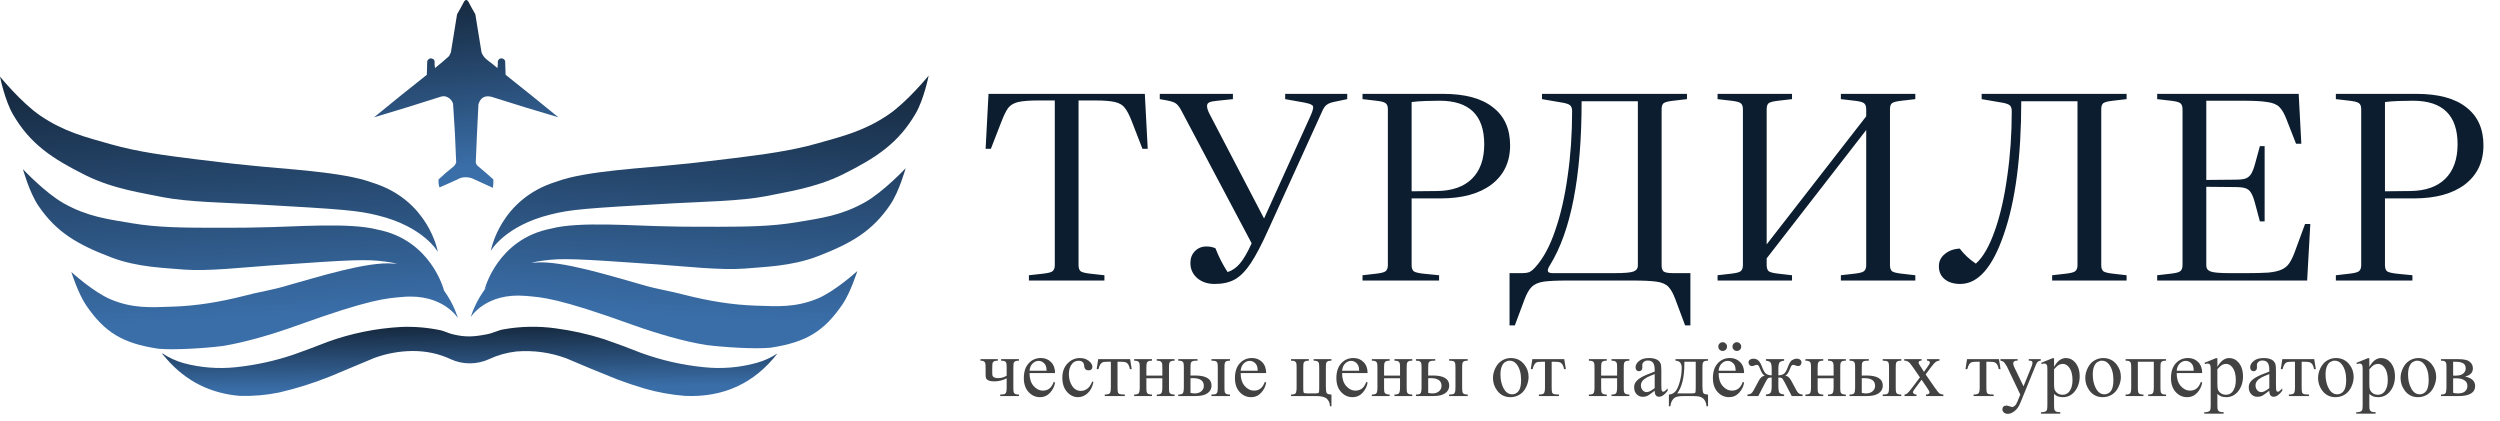
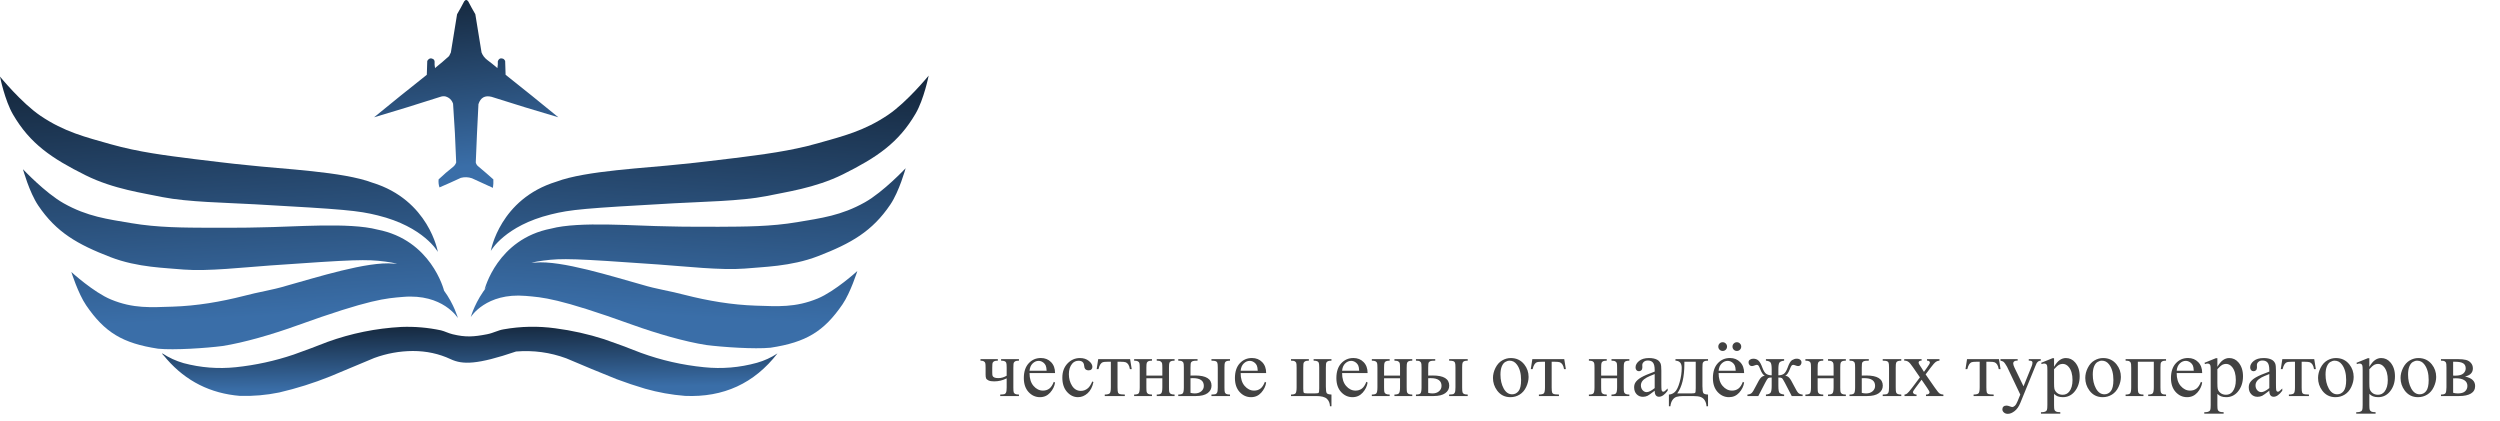
<svg xmlns="http://www.w3.org/2000/svg" width="303" height="51" viewBox="0 0 303 51" fill="none">
  <path fill-rule="evenodd" clip-rule="evenodd" d="M60.227 8.201C60.23 8.23 60.248 8.248 60.281 8.255C60.334 7.987 60.352 7.717 60.334 7.445C60.452 7.087 60.686 6.988 61.036 7.149C61.12 7.214 61.183 7.295 61.225 7.391C61.242 7.949 61.261 8.507 61.279 9.064C63.424 10.762 65.555 12.48 67.672 14.216C64.97 13.424 62.273 12.596 59.579 11.735C58.772 11.532 58.241 11.828 57.988 12.625C57.862 14.981 57.754 17.337 57.664 19.692C57.716 19.907 57.833 20.078 58.015 20.205C58.617 20.709 59.211 21.221 59.795 21.743C59.812 22.094 59.794 22.436 59.741 22.768C58.896 22.381 58.05 21.994 57.205 21.608C56.76 21.456 56.311 21.438 55.856 21.554C54.999 21.956 54.136 22.343 53.267 22.714C53.162 22.413 53.126 22.09 53.159 21.743C53.729 21.2 54.322 20.687 54.939 20.205C55.103 20.065 55.22 19.894 55.29 19.692C55.209 17.317 55.083 14.944 54.912 12.571C54.756 12.108 54.441 11.812 53.968 11.681C53.766 11.648 53.569 11.665 53.375 11.735C50.7 12.596 48.021 13.423 45.336 14.216C47.453 12.48 49.584 10.762 51.729 9.064C51.747 8.507 51.765 7.949 51.783 7.391C51.994 7.035 52.264 6.981 52.593 7.23C52.635 7.296 52.662 7.369 52.673 7.445C52.656 7.717 52.674 7.987 52.727 8.255C52.76 8.248 52.778 8.23 52.781 8.201C53.343 7.753 53.892 7.285 54.427 6.798C54.499 6.654 54.571 6.51 54.643 6.366C54.904 4.823 55.156 3.276 55.398 1.726C55.7 1.213 55.987 0.692 56.261 0.162C56.423 -0.054 56.585 -0.054 56.747 0.162C57.021 0.692 57.308 1.213 57.61 1.726C57.852 3.276 58.104 4.823 58.365 6.366C58.507 6.724 58.732 7.021 59.04 7.257C59.447 7.559 59.843 7.873 60.227 8.201Z" fill="url(#paint0_linear_513_405)" />
-   <path fill-rule="evenodd" clip-rule="evenodd" d="M59.02 40.514C59.829 40.357 60.341 40.027 61.043 39.914C63.122 39.546 65.208 39.504 67.301 39.789C69.317 40.051 71.292 40.493 73.226 41.114C74.728 41.631 76.215 42.182 77.69 42.769C80.162 43.667 82.707 44.247 85.325 44.506C87.503 44.733 89.644 44.553 91.75 43.968C92.639 43.717 93.466 43.338 94.232 42.831C91.423 46.467 87.689 48.184 83.03 47.982C81.386 47.853 79.773 47.563 78.191 47.113C77.022 46.768 75.868 46.382 74.728 45.954C72.689 45.137 70.659 44.295 68.636 43.431C66.668 42.706 64.638 42.43 62.545 42.603C61.383 42.744 60.297 43.051 59.287 43.523C57.829 44.206 56.075 44.214 54.617 43.531C53.211 42.872 51.682 42.542 50.029 42.541C48.421 42.553 46.863 42.836 45.356 43.389C43.576 44.134 41.796 44.879 40.016 45.623C38.008 46.43 35.95 47.078 33.841 47.568C32.272 47.89 30.686 48.028 29.085 47.982C25.513 47.689 22.557 46.207 20.22 43.534C20.049 43.319 19.868 43.112 19.677 42.913C19.649 42.886 19.649 42.858 19.677 42.831C20.468 43.35 21.323 43.743 22.243 44.01C24.324 44.564 26.438 44.729 28.585 44.506C30.979 44.255 33.315 43.745 35.594 42.975C36.966 42.488 38.328 41.978 39.682 41.444C42.58 40.398 45.57 39.791 48.652 39.624C50.269 39.564 51.868 39.701 53.45 40.038C53.936 40.159 54.301 40.376 54.869 40.514C56.444 40.896 57.428 40.822 59.02 40.514Z" fill="url(#paint1_linear_513_405)" />
+   <path fill-rule="evenodd" clip-rule="evenodd" d="M59.02 40.514C59.829 40.357 60.341 40.027 61.043 39.914C63.122 39.546 65.208 39.504 67.301 39.789C69.317 40.051 71.292 40.493 73.226 41.114C74.728 41.631 76.215 42.182 77.69 42.769C80.162 43.667 82.707 44.247 85.325 44.506C87.503 44.733 89.644 44.553 91.75 43.968C92.639 43.717 93.466 43.338 94.232 42.831C91.423 46.467 87.689 48.184 83.03 47.982C81.386 47.853 79.773 47.563 78.191 47.113C77.022 46.768 75.868 46.382 74.728 45.954C72.689 45.137 70.659 44.295 68.636 43.431C66.668 42.706 64.638 42.43 62.545 42.603C57.829 44.206 56.075 44.214 54.617 43.531C53.211 42.872 51.682 42.542 50.029 42.541C48.421 42.553 46.863 42.836 45.356 43.389C43.576 44.134 41.796 44.879 40.016 45.623C38.008 46.43 35.95 47.078 33.841 47.568C32.272 47.89 30.686 48.028 29.085 47.982C25.513 47.689 22.557 46.207 20.22 43.534C20.049 43.319 19.868 43.112 19.677 42.913C19.649 42.886 19.649 42.858 19.677 42.831C20.468 43.35 21.323 43.743 22.243 44.01C24.324 44.564 26.438 44.729 28.585 44.506C30.979 44.255 33.315 43.745 35.594 42.975C36.966 42.488 38.328 41.978 39.682 41.444C42.58 40.398 45.57 39.791 48.652 39.624C50.269 39.564 51.868 39.701 53.45 40.038C53.936 40.159 54.301 40.376 54.869 40.514C56.444 40.896 57.428 40.822 59.02 40.514Z" fill="url(#paint1_linear_513_405)" />
  <path d="M2.783 20.509C2.783 20.509 5.465 23.369 7.712 24.635C10.589 26.256 13.024 26.555 15.918 27.046C19.146 27.592 22.257 27.588 25.435 27.605C27.353 27.592 29.591 27.619 31.494 27.557C35.549 27.515 42.318 26.918 45.754 27.828C52.24 29.079 53.787 35.096 53.82 35.229C55.033 36.882 55.497 38.541 55.5 38.553C55.487 38.532 53.67 35.573 48.853 35.984C46.774 36.161 44.939 36.228 35.887 39.49C33.025 40.522 29.564 41.533 26.956 41.938C25.018 42.188 21.11 42.457 19.167 42.264C14.848 41.608 12.686 40.287 10.441 37.003C9.468 35.579 8.646 32.966 8.646 32.966C8.646 32.966 11.341 35.428 13.455 36.301C16.165 37.42 18.289 37.248 20.92 37.166C23.855 37.072 26.725 36.585 29.564 35.862C31.277 35.397 33.008 35.159 34.702 34.638C38.32 33.638 44.533 31.649 47.688 31.948C47.843 31.948 47.994 31.952 48.143 31.96C47.689 31.857 47.204 31.77 46.685 31.703C44.389 31.405 42.968 31.455 32.757 32.175C29.529 32.403 25.185 32.899 22.289 32.673C20.142 32.464 16.702 32.441 13.407 31.169C9.385 29.616 6.83 28.162 4.637 24.913C3.548 23.301 2.783 20.509 2.783 20.509ZM53.81 35.216C53.788 35.182 53.726 35.092 53.619 34.963C53.685 35.047 53.748 35.132 53.81 35.216ZM0 9.284C0.011 9.298 2.611 12.475 4.888 14.02C7.809 16.002 10.378 16.615 13.417 17.48C16.807 18.441 20.12 18.843 23.503 19.274C25.547 19.511 27.929 19.828 29.962 20.014C34.284 20.5 41.546 20.788 45.126 22.139C52 24.247 53.069 30.535 53.069 30.535C53.069 30.535 51.403 27.486 45.778 26.105C43.358 25.511 41.84 25.376 30.901 24.761C27.444 24.567 22.774 24.494 19.709 23.893C17.44 23.406 13.778 22.937 10.38 21.245C6.232 19.181 3.639 17.404 1.588 13.895C0.576 12.163 0.007 9.317 0 9.284Z" fill="url(#paint2_linear_513_405)" />
  <path d="M109.763 20.389C109.744 20.408 107.073 23.253 104.834 24.514C101.957 26.134 99.522 26.433 96.628 26.925C93.4 27.47 90.289 27.467 87.112 27.485C85.194 27.472 82.955 27.498 81.052 27.436C76.997 27.393 70.228 26.796 66.792 27.707C60.259 28.967 58.736 35.062 58.725 35.109C58.729 35.103 58.841 34.927 59.089 34.655C57.621 36.433 57.065 38.397 57.056 38.432C57.081 38.391 58.902 35.454 63.702 35.863C65.782 36.041 67.617 36.108 76.669 39.37C79.531 40.401 82.991 41.412 85.6 41.816C87.537 42.066 91.445 42.336 93.389 42.143C97.708 41.486 99.869 40.166 102.114 36.883C103.084 35.465 103.903 32.867 103.91 32.846C103.91 32.846 101.214 35.307 99.101 36.18C96.391 37.299 94.267 37.128 91.636 37.046C88.701 36.951 85.831 36.463 82.991 35.74C81.279 35.276 79.548 35.038 77.853 34.518C74.236 33.517 68.022 31.527 64.867 31.826C64.708 31.826 64.552 31.831 64.399 31.84C64.854 31.736 65.34 31.649 65.86 31.581C68.157 31.284 69.578 31.334 79.789 32.054C83.017 32.281 87.361 32.778 90.257 32.552C92.404 32.343 95.845 32.32 99.14 31.048C103.162 29.495 105.716 28.041 107.909 24.792C108.991 23.189 109.753 20.423 109.763 20.389ZM112.555 9.164C112.546 9.175 109.946 12.354 107.668 13.899C104.746 15.882 102.178 16.496 99.139 17.36C95.749 18.322 92.434 18.723 89.052 19.154C87.007 19.391 84.625 19.708 82.593 19.894C78.27 20.379 71.009 20.669 67.43 22.02C60.577 24.122 59.493 30.375 59.486 30.415C59.505 30.381 61.183 27.358 66.776 25.985C69.196 25.39 70.715 25.255 81.653 24.641C85.111 24.447 89.782 24.375 92.847 23.774C95.115 23.287 98.778 22.816 102.176 21.125C106.323 19.061 108.917 17.285 110.968 13.775C111.986 12.034 112.555 9.164 112.555 9.164Z" fill="url(#paint3_linear_513_405)" />
-   <path d="M127.84 32.144V12.176H125.856C124.768 12.176 123.946 12.24 123.391 12.368C122.858 12.496 122.453 12.741 122.176 13.104C121.92 13.467 121.653 14.011 121.376 14.736L120.096 18.032H119.456L119.808 11.376H138.752L139.104 18.032H138.464L137.184 14.736C136.906 14.011 136.629 13.467 136.352 13.104C136.096 12.741 135.69 12.496 135.135 12.368C134.602 12.24 133.792 12.176 132.704 12.176H130.72V32.144C130.72 32.485 130.805 32.731 130.976 32.88C131.168 33.008 131.552 33.104 132.128 33.168L133.856 33.36V34H124.704V33.36L126.432 33.168C127.008 33.104 127.381 33.008 127.552 32.88C127.744 32.731 127.84 32.485 127.84 32.144ZM147.22 34.416C146.367 34.416 145.663 34.181 145.108 33.712C144.553 33.221 144.276 32.613 144.276 31.888C144.276 31.291 144.457 30.811 144.82 30.448C145.183 30.064 145.652 29.872 146.228 29.872C146.633 29.872 146.996 29.947 147.316 30.096C147.721 31.141 148.212 32.101 148.788 32.976C149.364 32.784 149.865 32.432 150.292 31.92C150.74 31.387 151.209 30.576 151.7 29.488L143.124 13.296C142.911 12.912 142.687 12.645 142.452 12.496C142.217 12.347 141.769 12.219 141.108 12.112L140.564 12.016V11.376H149.428V12.016L147.572 12.208C147.103 12.251 146.772 12.315 146.58 12.4C146.388 12.485 146.292 12.635 146.292 12.848C146.292 13.104 146.399 13.435 146.612 13.84L153.204 26.48L158.868 13.968C158.996 13.669 159.071 13.467 159.092 13.36C159.135 13.232 159.156 13.115 159.156 13.008C159.156 12.859 159.081 12.752 158.932 12.688C158.804 12.603 158.527 12.517 158.1 12.432L155.764 12.016V11.376H163.284V12.016L161.748 12.336C161.321 12.421 161.012 12.539 160.82 12.688C160.628 12.816 160.457 13.04 160.308 13.36L153.684 27.92C152.916 29.627 152.223 30.949 151.604 31.888C150.985 32.827 150.335 33.488 149.652 33.872C148.991 34.235 148.18 34.416 147.22 34.416ZM174.417 33.36V34H165.137V33.36L166.801 33.168C167.377 33.104 167.751 33.008 167.921 32.88C168.113 32.731 168.209 32.485 168.209 32.144V13.232C168.209 12.869 168.113 12.624 167.921 12.496C167.751 12.368 167.377 12.272 166.801 12.208L165.137 12.016V11.376H174.897C177.564 11.376 179.58 11.92 180.945 13.008C182.332 14.075 183.025 15.611 183.025 17.616C183.025 19.621 182.279 21.2 180.785 22.352C179.292 23.483 177.223 24.048 174.577 24.048H171.089V32.144C171.089 32.485 171.175 32.731 171.345 32.88C171.537 33.008 171.921 33.104 172.497 33.168L174.417 33.36ZM174.161 23.152C175.996 23.131 177.404 22.64 178.385 21.68C179.388 20.699 179.889 19.301 179.889 17.488C179.889 13.968 178.087 12.208 174.481 12.208C173.948 12.208 173.372 12.219 172.753 12.24C172.135 12.261 171.58 12.304 171.089 12.368V23.184L174.161 23.152ZM190.54 13.488C190.54 13.125 190.454 12.88 190.284 12.752C190.113 12.603 189.729 12.485 189.132 12.4L186.891 12.016V11.376H204.46V12.016L202.796 12.208C202.22 12.272 201.836 12.368 201.644 12.496C201.473 12.624 201.388 12.869 201.388 13.232V32.176C201.388 32.517 201.473 32.763 201.644 32.912C201.836 33.04 202.22 33.104 202.796 33.104H204.876V39.44H204.236L203.052 36.272C202.796 35.568 202.508 35.056 202.188 34.736C201.868 34.416 201.377 34.213 200.716 34.128C200.076 34.043 199.105 34 197.804 34H190.028C188.748 34 187.777 34.043 187.116 34.128C186.454 34.235 185.964 34.448 185.644 34.768C185.324 35.088 185.036 35.589 184.78 36.272L183.596 39.44H182.956V33.104H184.428C184.833 33.104 185.142 33.061 185.356 32.976C185.59 32.869 185.846 32.656 186.124 32.336C187.062 31.291 187.852 29.819 188.492 27.92C189.153 26.021 189.654 23.835 189.996 21.36C190.358 18.885 190.54 16.261 190.54 13.488ZM187.852 32.144C187.681 32.4 187.596 32.613 187.596 32.784C187.596 32.997 187.788 33.104 188.172 33.104H195.66C196.854 33.104 197.622 33.04 197.964 32.912C198.326 32.784 198.508 32.539 198.508 32.176V12.272H191.692C191.692 21.381 190.412 28.005 187.852 32.144ZM226.185 32.144V15.76L214.121 31.312V32.144C214.121 32.485 214.206 32.731 214.377 32.88C214.569 33.008 214.953 33.104 215.529 33.168L217.193 33.36V34H208.169V33.36L209.833 33.168C210.409 33.104 210.782 33.008 210.953 32.88C211.145 32.731 211.241 32.485 211.241 32.144V13.232C211.241 12.869 211.145 12.624 210.953 12.496C210.782 12.368 210.409 12.272 209.833 12.208L208.169 12.016V11.376H217.193V12.016L215.529 12.208C214.953 12.272 214.569 12.368 214.377 12.496C214.206 12.624 214.121 12.869 214.121 13.232V29.616L226.185 14.096V13.232C226.185 12.869 226.089 12.624 225.897 12.496C225.726 12.368 225.353 12.272 224.777 12.208L223.113 12.016V11.376H232.137V12.016L230.473 12.208C229.897 12.272 229.513 12.368 229.321 12.496C229.15 12.624 229.065 12.869 229.065 13.232V32.144C229.065 32.485 229.15 32.731 229.321 32.88C229.513 33.008 229.897 33.104 230.473 33.168L232.137 33.36V34H223.113V33.36L224.777 33.168C225.353 33.104 225.726 33.008 225.897 32.88C226.089 32.731 226.185 32.485 226.185 32.144ZM241.808 27.856C242.448 26.021 242.939 23.856 243.28 21.36C243.643 18.864 243.824 16.24 243.824 13.488C243.824 13.125 243.739 12.88 243.568 12.752C243.397 12.603 243.013 12.485 242.416 12.4L240.176 12.016V11.376H257.744V12.016L256.08 12.208C255.504 12.272 255.12 12.368 254.928 12.496C254.757 12.624 254.672 12.869 254.672 13.232V32.144C254.672 32.485 254.757 32.731 254.928 32.88C255.12 33.008 255.504 33.104 256.08 33.168L257.744 33.36V34H248.72V33.36L250.384 33.168C250.96 33.104 251.333 33.008 251.504 32.88C251.696 32.731 251.792 32.485 251.792 32.144V12.272H244.976C244.976 18.992 244.272 24.368 242.864 28.4C241.499 32.411 239.739 34.416 237.584 34.416C236.795 34.416 236.165 34.224 235.696 33.84C235.227 33.456 234.992 32.933 234.992 32.272C234.992 31.675 235.227 31.184 235.696 30.8C236.165 30.395 236.773 30.171 237.52 30.128C238.053 30.832 238.704 31.44 239.472 31.952C240.347 31.184 241.125 29.819 241.808 27.856ZM272.266 33.104C273.354 33.104 274.228 33.083 274.89 33.04C275.572 32.976 276.106 32.859 276.49 32.688C276.895 32.517 277.215 32.261 277.45 31.92C277.684 31.579 277.908 31.12 278.122 30.544L279.37 27.152H280.01L279.626 34H261.45V33.36L263.114 33.168C263.69 33.104 264.063 33.008 264.234 32.88C264.426 32.731 264.522 32.485 264.522 32.144V13.232C264.522 12.869 264.426 12.624 264.234 12.496C264.063 12.368 263.69 12.272 263.114 12.208L261.45 12.016V11.376H278.602L278.922 17.424H278.282L277.13 14.48C276.874 13.797 276.586 13.296 276.266 12.976C275.946 12.656 275.455 12.453 274.794 12.368C274.154 12.261 273.183 12.208 271.882 12.208H267.402V21.808L270.89 21.776C271.444 21.776 271.86 21.733 272.138 21.648C272.436 21.541 272.671 21.349 272.842 21.072C273.012 20.795 273.172 20.379 273.322 19.824L273.898 17.712H274.474V26.832H273.898L273.29 24.56C273.14 24.005 272.98 23.6 272.81 23.344C272.639 23.067 272.404 22.885 272.106 22.8C271.828 22.715 271.412 22.672 270.858 22.672L267.402 22.64V32.176C267.402 32.539 267.583 32.784 267.946 32.912C268.308 33.04 269.076 33.104 270.25 33.104H272.266ZM292.386 33.36V34H283.106V33.36L284.77 33.168C285.346 33.104 285.719 33.008 285.89 32.88C286.082 32.731 286.178 32.485 286.178 32.144V13.232C286.178 12.869 286.082 12.624 285.89 12.496C285.719 12.368 285.346 12.272 284.77 12.208L283.106 12.016V11.376H292.866C295.533 11.376 297.549 11.92 298.914 13.008C300.301 14.075 300.994 15.611 300.994 17.616C300.994 19.621 300.247 21.2 298.754 22.352C297.261 23.483 295.191 24.048 292.546 24.048H289.058V32.144C289.058 32.485 289.143 32.731 289.314 32.88C289.506 33.008 289.89 33.104 290.466 33.168L292.386 33.36ZM292.13 23.152C293.965 23.131 295.373 22.64 296.354 21.68C297.357 20.699 297.858 19.301 297.858 17.488C297.858 13.968 296.055 12.208 292.45 12.208C291.917 12.208 291.341 12.219 290.722 12.24C290.103 12.261 289.549 12.304 289.058 12.368V23.184L292.13 23.152Z" fill="#0C1D2F" />
  <path d="M122.008 45.534V44.577C122.008 44.268 121.992 44.069 121.959 43.981C121.93 43.89 121.866 43.824 121.769 43.781C121.674 43.736 121.529 43.713 121.334 43.713V43.527H123.497V43.713C123.276 43.713 123.128 43.736 123.053 43.781C122.981 43.824 122.924 43.877 122.882 43.942C122.84 44.008 122.818 44.219 122.818 44.577V46.95C122.818 47.259 122.833 47.46 122.862 47.551C122.895 47.639 122.958 47.705 123.053 47.751C123.15 47.797 123.299 47.819 123.497 47.819V48H121.227V47.819C121.487 47.81 121.656 47.793 121.734 47.77C121.816 47.745 121.881 47.681 121.93 47.58C121.982 47.479 122.008 47.269 122.008 46.95V45.856C121.529 46.101 121.025 46.223 120.494 46.223C120.204 46.223 119.98 46.187 119.82 46.115C119.661 46.04 119.56 45.956 119.518 45.861C119.475 45.764 119.454 45.607 119.454 45.393V44.577C119.454 44.287 119.441 44.097 119.415 44.006C119.389 43.915 119.33 43.843 119.239 43.791C119.148 43.739 119.013 43.713 118.834 43.713V43.527H120.938V43.713C120.72 43.713 120.574 43.736 120.499 43.781C120.424 43.824 120.366 43.877 120.323 43.942C120.281 44.008 120.26 44.219 120.26 44.577V45.129C120.26 45.344 120.274 45.489 120.304 45.563C120.336 45.638 120.408 45.702 120.519 45.754C120.632 45.803 120.792 45.827 120.997 45.827C121.352 45.827 121.689 45.73 122.008 45.534ZM124.781 45.212C124.778 45.876 124.939 46.397 125.265 46.774C125.59 47.152 125.973 47.341 126.412 47.341C126.705 47.341 126.959 47.261 127.174 47.102C127.392 46.939 127.574 46.662 127.721 46.272L127.872 46.369C127.804 46.815 127.605 47.222 127.276 47.59C126.948 47.954 126.536 48.137 126.041 48.137C125.504 48.137 125.043 47.928 124.659 47.512C124.278 47.092 124.088 46.529 124.088 45.822C124.088 45.057 124.283 44.462 124.674 44.035C125.068 43.605 125.561 43.391 126.153 43.391C126.655 43.391 127.066 43.557 127.389 43.889C127.711 44.217 127.872 44.658 127.872 45.212H124.781ZM124.781 44.929H126.852C126.835 44.642 126.801 44.44 126.749 44.323C126.668 44.141 126.546 43.998 126.383 43.894C126.223 43.789 126.056 43.737 125.88 43.737C125.61 43.737 125.367 43.843 125.152 44.055C124.941 44.263 124.817 44.554 124.781 44.929ZM132.525 46.301C132.405 46.89 132.169 47.344 131.817 47.663C131.466 47.979 131.077 48.137 130.65 48.137C130.143 48.137 129.7 47.923 129.322 47.497C128.945 47.071 128.756 46.495 128.756 45.769C128.756 45.065 128.964 44.494 129.381 44.055C129.801 43.615 130.304 43.395 130.89 43.395C131.329 43.395 131.69 43.513 131.974 43.747C132.257 43.978 132.398 44.219 132.398 44.47C132.398 44.593 132.358 44.694 132.276 44.773C132.198 44.847 132.088 44.885 131.944 44.885C131.752 44.885 131.607 44.823 131.51 44.699C131.454 44.631 131.417 44.501 131.397 44.309C131.381 44.117 131.316 43.97 131.202 43.869C131.088 43.772 130.93 43.723 130.729 43.723C130.403 43.723 130.141 43.843 129.942 44.084C129.679 44.403 129.547 44.825 129.547 45.349C129.547 45.883 129.677 46.355 129.938 46.765C130.201 47.172 130.556 47.375 131.002 47.375C131.321 47.375 131.607 47.266 131.861 47.048C132.04 46.898 132.215 46.626 132.384 46.232L132.525 46.301ZM133.102 43.527H136.969L137.164 44.738H136.944C136.905 44.494 136.84 44.305 136.749 44.172C136.658 44.038 136.554 43.95 136.437 43.908C136.319 43.866 136.119 43.845 135.836 43.845H135.445V46.95C135.445 47.282 135.465 47.494 135.504 47.585C135.546 47.673 135.613 47.731 135.704 47.761C135.795 47.79 136.004 47.81 136.329 47.819V48H133.897V47.819C134.21 47.813 134.41 47.762 134.498 47.668C134.589 47.574 134.635 47.334 134.635 46.95V43.845H134.234C133.954 43.845 133.764 43.863 133.663 43.898C133.562 43.931 133.465 44.012 133.37 44.143C133.279 44.27 133.201 44.468 133.136 44.738H132.916L133.102 43.527ZM138.941 45.524H140.875V44.577C140.875 44.294 140.864 44.11 140.841 44.025C140.818 43.938 140.761 43.864 140.67 43.806C140.582 43.744 140.424 43.713 140.196 43.713V43.527H142.359V43.713C142.158 43.713 142.009 43.736 141.915 43.781C141.824 43.827 141.762 43.894 141.729 43.981C141.697 44.066 141.681 44.265 141.681 44.577V46.95C141.681 47.233 141.692 47.421 141.715 47.512C141.741 47.603 141.801 47.678 141.896 47.736C141.99 47.792 142.145 47.819 142.359 47.819V48H140.196V47.819C140.466 47.819 140.647 47.77 140.738 47.673C140.829 47.572 140.875 47.331 140.875 46.95V45.842H138.941V46.95C138.941 47.233 138.953 47.421 138.976 47.512C139.002 47.603 139.062 47.678 139.156 47.736C139.251 47.792 139.405 47.819 139.62 47.819V48H137.457V47.819C137.747 47.819 137.932 47.767 138.014 47.663C138.095 47.556 138.136 47.318 138.136 46.95V44.577C138.136 44.294 138.123 44.107 138.097 44.016C138.074 43.925 138.015 43.851 137.921 43.796C137.826 43.741 137.672 43.713 137.457 43.713V43.527H139.62V43.713C139.418 43.713 139.27 43.736 139.176 43.781C139.085 43.827 139.023 43.894 138.99 43.981C138.958 44.066 138.941 44.265 138.941 44.577V45.524ZM146.827 43.713V43.527H149.078V43.713C148.88 43.713 148.735 43.734 148.644 43.776C148.552 43.819 148.489 43.884 148.453 43.972C148.421 44.06 148.404 44.261 148.404 44.577V46.95C148.404 47.256 148.419 47.455 148.448 47.546C148.478 47.634 148.539 47.702 148.634 47.751C148.731 47.797 148.88 47.819 149.078 47.819V48H146.827V47.819C147.081 47.81 147.245 47.793 147.32 47.77C147.398 47.745 147.464 47.681 147.516 47.58C147.568 47.479 147.594 47.269 147.594 46.95V44.577C147.594 44.261 147.576 44.058 147.54 43.967C147.504 43.876 147.441 43.812 147.35 43.776C147.262 43.737 147.088 43.716 146.827 43.713ZM144.288 45.52L144.845 45.51C146.173 45.51 146.837 45.92 146.837 46.74C146.837 47.121 146.674 47.427 146.349 47.658C146.026 47.886 145.561 48 144.952 48H142.804V47.819C143.093 47.819 143.279 47.767 143.36 47.663C143.442 47.556 143.482 47.318 143.482 46.95V44.577C143.482 44.229 143.465 44.024 143.429 43.962C143.393 43.897 143.338 43.84 143.263 43.791C143.188 43.739 143.035 43.713 142.804 43.713V43.527H145.143V43.713C144.82 43.713 144.622 43.732 144.547 43.772C144.472 43.807 144.41 43.856 144.361 43.918C144.312 43.977 144.288 44.196 144.288 44.577V45.52ZM144.288 47.614C144.461 47.66 144.633 47.683 144.806 47.683C145.131 47.683 145.395 47.596 145.597 47.424C145.802 47.251 145.904 47.033 145.904 46.77C145.904 46.145 145.47 45.832 144.601 45.832C144.526 45.832 144.422 45.834 144.288 45.837V47.614ZM150.367 45.212C150.364 45.876 150.525 46.397 150.851 46.774C151.176 47.152 151.559 47.341 151.998 47.341C152.291 47.341 152.545 47.261 152.76 47.102C152.978 46.939 153.16 46.662 153.307 46.272L153.458 46.369C153.39 46.815 153.191 47.222 152.862 47.59C152.534 47.954 152.122 48.137 151.627 48.137C151.09 48.137 150.629 47.928 150.245 47.512C149.864 47.092 149.674 46.529 149.674 45.822C149.674 45.057 149.869 44.462 150.26 44.035C150.654 43.605 151.147 43.391 151.739 43.391C152.241 43.391 152.652 43.557 152.975 43.889C153.297 44.217 153.458 44.658 153.458 45.212H150.367ZM150.367 44.929H152.438C152.421 44.642 152.387 44.44 152.335 44.323C152.254 44.141 152.132 43.998 151.969 43.894C151.809 43.789 151.642 43.737 151.466 43.737C151.196 43.737 150.953 43.843 150.738 44.055C150.527 44.263 150.403 44.554 150.367 44.929ZM161.373 47.819V49.24H161.192C161.183 48.859 161.057 48.557 160.816 48.332C160.579 48.111 160.146 48 159.518 48H156.471V47.819C156.76 47.819 156.946 47.767 157.027 47.663C157.109 47.556 157.149 47.318 157.149 46.95V44.577C157.149 44.229 157.132 44.024 157.096 43.962C157.06 43.897 157.005 43.84 156.93 43.791C156.855 43.739 156.702 43.713 156.471 43.713V43.527H158.634V43.713C158.416 43.713 158.269 43.736 158.194 43.781C158.119 43.824 158.061 43.877 158.019 43.942C157.976 44.008 157.955 44.219 157.955 44.577V47.102C157.955 47.385 157.979 47.552 158.028 47.605C158.08 47.657 158.243 47.683 158.517 47.683H159.308C159.61 47.683 159.783 47.655 159.825 47.6C159.868 47.544 159.889 47.365 159.889 47.062V44.577C159.889 44.268 159.872 44.069 159.84 43.981C159.807 43.89 159.744 43.824 159.649 43.781C159.555 43.736 159.409 43.713 159.21 43.713V43.527H161.373V43.713C161.155 43.713 161.008 43.736 160.934 43.781C160.859 43.824 160.8 43.877 160.758 43.942C160.715 44.008 160.694 44.219 160.694 44.577V46.877C160.694 47.297 160.732 47.556 160.807 47.653C160.882 47.751 161.07 47.806 161.373 47.819ZM162.662 45.212C162.659 45.876 162.82 46.397 163.146 46.774C163.471 47.152 163.854 47.341 164.293 47.341C164.586 47.341 164.84 47.261 165.055 47.102C165.273 46.939 165.455 46.662 165.602 46.272L165.753 46.369C165.685 46.815 165.486 47.222 165.157 47.59C164.828 47.954 164.417 48.137 163.922 48.137C163.385 48.137 162.924 47.928 162.54 47.512C162.159 47.092 161.969 46.529 161.969 45.822C161.969 45.057 162.164 44.462 162.555 44.035C162.949 43.605 163.442 43.391 164.034 43.391C164.535 43.391 164.947 43.557 165.27 43.889C165.592 44.217 165.753 44.658 165.753 45.212H162.662ZM162.662 44.929H164.732C164.716 44.642 164.682 44.44 164.63 44.323C164.549 44.141 164.426 43.998 164.264 43.894C164.104 43.789 163.937 43.737 163.761 43.737C163.491 43.737 163.248 43.843 163.033 44.055C162.822 44.263 162.698 44.554 162.662 44.929ZM167.75 45.524H169.684V44.577C169.684 44.294 169.672 44.11 169.649 44.025C169.627 43.938 169.57 43.864 169.479 43.806C169.391 43.744 169.233 43.713 169.005 43.713V43.527H171.168V43.713C170.966 43.713 170.818 43.736 170.724 43.781C170.632 43.827 170.571 43.894 170.538 43.981C170.506 44.066 170.489 44.265 170.489 44.577V46.95C170.489 47.233 170.501 47.421 170.523 47.512C170.549 47.603 170.61 47.678 170.704 47.736C170.799 47.792 170.953 47.819 171.168 47.819V48H169.005V47.819C169.275 47.819 169.456 47.77 169.547 47.673C169.638 47.572 169.684 47.331 169.684 46.95V45.842H167.75V46.95C167.75 47.233 167.761 47.421 167.784 47.512C167.81 47.603 167.87 47.678 167.965 47.736C168.059 47.792 168.214 47.819 168.429 47.819V48H166.266V47.819C166.555 47.819 166.741 47.767 166.822 47.663C166.904 47.556 166.944 47.318 166.944 46.95V44.577C166.944 44.294 166.931 44.107 166.905 44.016C166.882 43.925 166.824 43.851 166.729 43.796C166.635 43.741 166.48 43.713 166.266 43.713V43.527H168.429V43.713C168.227 43.713 168.079 43.736 167.984 43.781C167.893 43.827 167.831 43.894 167.799 43.981C167.766 44.066 167.75 44.265 167.75 44.577V45.524ZM175.636 43.713V43.527H177.887V43.713C177.688 43.713 177.543 43.734 177.452 43.776C177.361 43.819 177.298 43.884 177.262 43.972C177.229 44.06 177.213 44.261 177.213 44.577V46.95C177.213 47.256 177.228 47.455 177.257 47.546C177.286 47.634 177.348 47.702 177.442 47.751C177.54 47.797 177.688 47.819 177.887 47.819V48H175.636V47.819C175.89 47.81 176.054 47.793 176.129 47.77C176.207 47.745 176.272 47.681 176.324 47.58C176.376 47.479 176.402 47.269 176.402 46.95V44.577C176.402 44.261 176.384 44.058 176.349 43.967C176.313 43.876 176.249 43.812 176.158 43.776C176.07 43.737 175.896 43.716 175.636 43.713ZM173.097 45.52L173.653 45.51C174.981 45.51 175.646 45.92 175.646 46.74C175.646 47.121 175.483 47.427 175.157 47.658C174.835 47.886 174.369 48 173.761 48H171.612V47.819C171.902 47.819 172.088 47.767 172.169 47.663C172.25 47.556 172.291 47.318 172.291 46.95V44.577C172.291 44.229 172.273 44.024 172.237 43.962C172.201 43.897 172.146 43.84 172.071 43.791C171.996 43.739 171.843 43.713 171.612 43.713V43.527H173.951V43.713C173.629 43.713 173.43 43.732 173.355 43.772C173.281 43.807 173.219 43.856 173.17 43.918C173.121 43.977 173.097 44.196 173.097 44.577V45.52ZM173.097 47.614C173.269 47.66 173.442 47.683 173.614 47.683C173.94 47.683 174.203 47.596 174.405 47.424C174.61 47.251 174.713 47.033 174.713 46.77C174.713 46.145 174.278 45.832 173.409 45.832C173.334 45.832 173.23 45.834 173.097 45.837V47.614ZM183.111 43.395C183.788 43.395 184.332 43.653 184.742 44.167C185.09 44.606 185.265 45.111 185.265 45.681C185.265 46.081 185.169 46.486 184.977 46.897C184.785 47.307 184.519 47.616 184.181 47.824C183.845 48.033 183.471 48.137 183.058 48.137C182.384 48.137 181.848 47.868 181.451 47.331C181.116 46.879 180.948 46.371 180.948 45.808C180.948 45.398 181.049 44.991 181.251 44.587C181.456 44.18 181.725 43.88 182.057 43.688C182.389 43.493 182.74 43.395 183.111 43.395ZM182.96 43.713C182.787 43.713 182.613 43.765 182.438 43.869C182.265 43.97 182.125 44.149 182.018 44.406C181.91 44.663 181.856 44.994 181.856 45.398C181.856 46.048 181.985 46.61 182.242 47.082C182.503 47.554 182.844 47.79 183.268 47.79C183.583 47.79 183.844 47.66 184.049 47.399C184.254 47.139 184.356 46.691 184.356 46.057C184.356 45.262 184.186 44.637 183.844 44.182C183.613 43.869 183.318 43.713 182.96 43.713ZM185.719 43.527H189.586L189.781 44.738H189.562C189.522 44.494 189.457 44.305 189.366 44.172C189.275 44.038 189.171 43.95 189.054 43.908C188.937 43.866 188.736 43.845 188.453 43.845H188.062V46.95C188.062 47.282 188.082 47.494 188.121 47.585C188.163 47.673 188.23 47.731 188.321 47.761C188.412 47.79 188.621 47.81 188.946 47.819V48H186.515V47.819C186.827 47.813 187.027 47.762 187.115 47.668C187.206 47.574 187.252 47.334 187.252 46.95V43.845H186.852C186.572 43.845 186.381 43.863 186.28 43.898C186.179 43.931 186.082 44.012 185.987 44.143C185.896 44.27 185.818 44.468 185.753 44.738H185.533L185.719 43.527ZM194.059 45.524H195.992V44.577C195.992 44.294 195.981 44.11 195.958 44.025C195.935 43.938 195.878 43.864 195.787 43.806C195.699 43.744 195.541 43.713 195.313 43.713V43.527H197.477V43.713C197.275 43.713 197.127 43.736 197.032 43.781C196.941 43.827 196.879 43.894 196.847 43.981C196.814 44.066 196.798 44.265 196.798 44.577V46.95C196.798 47.233 196.809 47.421 196.832 47.512C196.858 47.603 196.918 47.678 197.013 47.736C197.107 47.792 197.262 47.819 197.477 47.819V48H195.313V47.819C195.584 47.819 195.764 47.77 195.855 47.673C195.947 47.572 195.992 47.331 195.992 46.95V45.842H194.059V46.95C194.059 47.233 194.07 47.421 194.093 47.512C194.119 47.603 194.179 47.678 194.273 47.736C194.368 47.792 194.522 47.819 194.737 47.819V48H192.574V47.819C192.864 47.819 193.049 47.767 193.131 47.663C193.212 47.556 193.253 47.318 193.253 46.95V44.577C193.253 44.294 193.24 44.107 193.214 44.016C193.191 43.925 193.132 43.851 193.038 43.796C192.944 43.741 192.789 43.713 192.574 43.713V43.527H194.737V43.713C194.535 43.713 194.387 43.736 194.293 43.781C194.202 43.827 194.14 43.894 194.107 43.981C194.075 44.066 194.059 44.265 194.059 44.577V45.524ZM200.548 47.355C200.089 47.71 199.801 47.915 199.684 47.971C199.508 48.052 199.321 48.093 199.122 48.093C198.813 48.093 198.557 47.987 198.355 47.775C198.157 47.564 198.058 47.285 198.058 46.94C198.058 46.722 198.106 46.533 198.204 46.374C198.338 46.153 198.569 45.944 198.897 45.749C199.229 45.554 199.78 45.316 200.548 45.036V44.86C200.548 44.414 200.476 44.108 200.333 43.942C200.193 43.776 199.988 43.693 199.718 43.693C199.513 43.693 199.35 43.749 199.229 43.859C199.106 43.97 199.044 44.097 199.044 44.24L199.054 44.523C199.054 44.673 199.015 44.789 198.937 44.87C198.862 44.952 198.762 44.992 198.639 44.992C198.518 44.992 198.419 44.95 198.341 44.865C198.266 44.781 198.229 44.665 198.229 44.519C198.229 44.239 198.372 43.981 198.658 43.747C198.945 43.513 199.347 43.395 199.864 43.395C200.261 43.395 200.587 43.462 200.841 43.596C201.033 43.697 201.174 43.855 201.266 44.069C201.324 44.209 201.354 44.496 201.354 44.929V46.447C201.354 46.874 201.362 47.136 201.378 47.233C201.394 47.328 201.42 47.391 201.456 47.424C201.495 47.456 201.539 47.473 201.588 47.473C201.64 47.473 201.686 47.461 201.725 47.438C201.793 47.396 201.925 47.277 202.12 47.082V47.355C201.756 47.844 201.407 48.088 201.075 48.088C200.916 48.088 200.789 48.033 200.694 47.922C200.6 47.811 200.551 47.622 200.548 47.355ZM200.548 47.038V45.334C200.056 45.529 199.739 45.668 199.596 45.749C199.339 45.892 199.155 46.042 199.044 46.198C198.933 46.355 198.878 46.525 198.878 46.711C198.878 46.945 198.948 47.141 199.088 47.297C199.228 47.45 199.389 47.526 199.571 47.526C199.819 47.526 200.144 47.364 200.548 47.038ZM203.067 43.527H207.013V43.713C206.791 43.713 206.643 43.736 206.568 43.781C206.497 43.824 206.44 43.877 206.397 43.942C206.355 44.008 206.334 44.219 206.334 44.577V46.789C206.334 47.255 206.373 47.541 206.451 47.648C206.533 47.753 206.72 47.81 207.013 47.819V49.24H206.827C206.814 48.973 206.747 48.741 206.627 48.542C206.51 48.343 206.345 48.203 206.134 48.122C205.922 48.041 205.61 48 205.196 48H204.044C203.686 48 203.406 48.031 203.204 48.093C203.002 48.158 202.833 48.291 202.696 48.493C202.563 48.695 202.481 48.944 202.452 49.24H202.271V47.819C202.538 47.81 202.781 47.704 202.999 47.502C203.217 47.3 203.409 46.905 203.575 46.315C203.741 45.726 203.824 45.147 203.824 44.577C203.824 44.017 203.572 43.729 203.067 43.713V43.527ZM204.146 43.845V44.113C204.146 45.712 203.857 46.901 203.277 47.683H204.938C205.237 47.683 205.41 47.658 205.455 47.609C205.501 47.557 205.523 47.37 205.523 47.048V43.845H204.146ZM208.297 45.212C208.294 45.876 208.455 46.397 208.78 46.774C209.106 47.152 209.488 47.341 209.928 47.341C210.221 47.341 210.475 47.261 210.689 47.102C210.908 46.939 211.09 46.662 211.236 46.272L211.388 46.369C211.319 46.815 211.121 47.222 210.792 47.59C210.463 47.954 210.051 48.137 209.557 48.137C209.02 48.137 208.559 47.928 208.175 47.512C207.794 47.092 207.604 46.529 207.604 45.822C207.604 45.057 207.799 44.462 208.189 44.035C208.583 43.605 209.076 43.391 209.669 43.391C210.17 43.391 210.582 43.557 210.904 43.889C211.227 44.217 211.388 44.658 211.388 45.212H208.297ZM208.297 44.929H210.367C210.351 44.642 210.317 44.44 210.265 44.323C210.183 44.141 210.061 43.998 209.898 43.894C209.739 43.789 209.571 43.737 209.396 43.737C209.125 43.737 208.883 43.843 208.668 44.055C208.456 44.263 208.333 44.554 208.297 44.929ZM210.509 41.477C210.655 41.477 210.779 41.529 210.88 41.633C210.984 41.737 211.036 41.862 211.036 42.009C211.036 42.155 210.984 42.281 210.88 42.385C210.779 42.486 210.655 42.536 210.509 42.536C210.362 42.536 210.237 42.486 210.133 42.385C210.029 42.281 209.977 42.155 209.977 42.009C209.977 41.862 210.029 41.737 210.133 41.633C210.237 41.529 210.362 41.477 210.509 41.477ZM208.785 41.477C208.935 41.477 209.06 41.529 209.161 41.633C209.265 41.737 209.317 41.862 209.317 42.009C209.317 42.155 209.265 42.281 209.161 42.385C209.057 42.486 208.933 42.536 208.79 42.536C208.644 42.536 208.518 42.486 208.414 42.385C208.31 42.281 208.258 42.155 208.258 42.009C208.258 41.862 208.308 41.737 208.409 41.633C208.513 41.529 208.639 41.477 208.785 41.477ZM214.029 48V47.819C214.332 47.79 214.524 47.71 214.605 47.58C214.687 47.447 214.728 47.176 214.728 46.77V45.754C214.513 45.754 214.369 45.778 214.298 45.827C214.229 45.876 214.112 46.06 213.946 46.379L213.106 48H211.788V47.819C212.016 47.803 212.188 47.74 212.306 47.629C212.423 47.515 212.581 47.258 212.779 46.857C213.082 46.249 213.303 45.881 213.443 45.754C213.583 45.624 213.735 45.552 213.897 45.539C213.699 45.454 213.512 45.188 213.336 44.738C213.251 44.527 213.185 44.388 213.136 44.323C213.087 44.255 213.02 44.221 212.936 44.221C212.87 44.221 212.787 44.24 212.687 44.279C212.54 44.338 212.426 44.367 212.345 44.367C212.215 44.367 212.112 44.323 212.037 44.235C211.962 44.148 211.925 44.042 211.925 43.918C211.925 43.775 211.982 43.666 212.096 43.591C212.21 43.513 212.343 43.474 212.496 43.474C212.763 43.474 212.976 43.553 213.136 43.713C213.299 43.869 213.453 44.151 213.6 44.558C213.74 44.945 213.897 45.197 214.073 45.315C214.249 45.432 214.467 45.49 214.728 45.49V44.758C214.728 44.338 214.684 44.066 214.596 43.942C214.511 43.819 214.322 43.742 214.029 43.713V43.527H216.236V43.713C215.94 43.745 215.75 43.824 215.665 43.947C215.58 44.071 215.538 44.341 215.538 44.758V45.49C215.795 45.49 216.012 45.432 216.188 45.315C216.363 45.197 216.521 44.945 216.661 44.558C216.837 44.056 217.019 43.75 217.208 43.64C217.4 43.529 217.582 43.474 217.755 43.474C217.947 43.474 218.092 43.518 218.189 43.605C218.29 43.693 218.341 43.797 218.341 43.918C218.341 44.042 218.303 44.148 218.229 44.235C218.154 44.323 218.051 44.367 217.921 44.367C217.84 44.367 217.726 44.338 217.579 44.279C217.478 44.24 217.4 44.221 217.345 44.221C217.25 44.221 217.179 44.255 217.13 44.323C217.081 44.388 217.014 44.527 216.93 44.738C216.754 45.188 216.567 45.454 216.368 45.539C216.537 45.552 216.692 45.627 216.832 45.764C216.972 45.9 217.187 46.26 217.477 46.843C217.682 47.253 217.843 47.515 217.96 47.629C218.077 47.74 218.25 47.803 218.478 47.819V48H217.159L216.319 46.379C216.153 46.06 216.035 45.876 215.963 45.827C215.895 45.778 215.753 45.754 215.538 45.754V46.77C215.538 47.235 215.585 47.518 215.68 47.619C215.777 47.717 215.963 47.783 216.236 47.819V48H214.029ZM220.299 45.524H222.232V44.577C222.232 44.294 222.221 44.11 222.198 44.025C222.175 43.938 222.118 43.864 222.027 43.806C221.939 43.744 221.782 43.713 221.554 43.713V43.527H223.717V43.713C223.515 43.713 223.367 43.736 223.272 43.781C223.181 43.827 223.119 43.894 223.087 43.981C223.054 44.066 223.038 44.265 223.038 44.577V46.95C223.038 47.233 223.049 47.421 223.072 47.512C223.098 47.603 223.159 47.678 223.253 47.736C223.347 47.792 223.502 47.819 223.717 47.819V48H221.554V47.819C221.824 47.819 222.005 47.77 222.096 47.673C222.187 47.572 222.232 47.331 222.232 46.95V45.842H220.299V46.95C220.299 47.233 220.31 47.421 220.333 47.512C220.359 47.603 220.419 47.678 220.514 47.736C220.608 47.792 220.763 47.819 220.978 47.819V48H218.814V47.819C219.104 47.819 219.29 47.767 219.371 47.663C219.452 47.556 219.493 47.318 219.493 46.95V44.577C219.493 44.294 219.48 44.107 219.454 44.016C219.431 43.925 219.373 43.851 219.278 43.796C219.184 43.741 219.029 43.713 218.814 43.713V43.527H220.978V43.713C220.776 43.713 220.628 43.736 220.533 43.781C220.442 43.827 220.38 43.894 220.348 43.981C220.315 44.066 220.299 44.265 220.299 44.577V45.524ZM228.185 43.713V43.527H230.436V43.713C230.237 43.713 230.092 43.734 230.001 43.776C229.91 43.819 229.846 43.884 229.811 43.972C229.778 44.06 229.762 44.261 229.762 44.577V46.95C229.762 47.256 229.776 47.455 229.806 47.546C229.835 47.634 229.897 47.702 229.991 47.751C230.089 47.797 230.237 47.819 230.436 47.819V48H228.185V47.819C228.438 47.81 228.603 47.793 228.678 47.77C228.756 47.745 228.821 47.681 228.873 47.58C228.925 47.479 228.951 47.269 228.951 46.95V44.577C228.951 44.261 228.933 44.058 228.897 43.967C228.862 43.876 228.798 43.812 228.707 43.776C228.619 43.737 228.445 43.716 228.185 43.713ZM225.646 45.52L226.202 45.51C227.53 45.51 228.194 45.92 228.194 46.74C228.194 47.121 228.032 47.427 227.706 47.658C227.384 47.886 226.918 48 226.31 48H224.161V47.819C224.451 47.819 224.636 47.767 224.718 47.663C224.799 47.556 224.84 47.318 224.84 46.95V44.577C224.84 44.229 224.822 44.024 224.786 43.962C224.75 43.897 224.695 43.84 224.62 43.791C224.545 43.739 224.392 43.713 224.161 43.713V43.527H226.5V43.713C226.178 43.713 225.979 43.732 225.904 43.772C225.829 43.807 225.768 43.856 225.719 43.918C225.67 43.977 225.646 44.196 225.646 44.577V45.52ZM225.646 47.614C225.818 47.66 225.991 47.683 226.163 47.683C226.489 47.683 226.752 47.596 226.954 47.424C227.159 47.251 227.262 47.033 227.262 46.77C227.262 46.145 226.827 45.832 225.958 45.832C225.883 45.832 225.779 45.834 225.646 45.837V47.614ZM230.792 43.527H232.896V43.708C232.763 43.708 232.669 43.731 232.613 43.776C232.561 43.822 232.535 43.882 232.535 43.957C232.535 44.035 232.592 44.156 232.706 44.318C232.742 44.37 232.796 44.452 232.867 44.562L233.185 45.07L233.551 44.562C233.785 44.24 233.902 44.037 233.902 43.952C233.902 43.884 233.875 43.827 233.819 43.781C233.764 43.732 233.674 43.708 233.551 43.708V43.527H235.064V43.708C234.905 43.718 234.767 43.762 234.649 43.84C234.49 43.95 234.272 44.191 233.995 44.562L233.385 45.378L234.498 46.98C234.771 47.373 234.967 47.611 235.084 47.692C235.201 47.77 235.353 47.815 235.538 47.824V48H233.429V47.824C233.575 47.824 233.689 47.792 233.771 47.727C233.832 47.681 233.863 47.621 233.863 47.546C233.863 47.471 233.759 47.282 233.551 46.98L232.896 46.023L232.179 46.98C231.957 47.276 231.847 47.452 231.847 47.507C231.847 47.585 231.882 47.657 231.954 47.722C232.029 47.783 232.14 47.818 232.286 47.824V48H230.826V47.824C230.943 47.808 231.046 47.767 231.134 47.702C231.257 47.608 231.466 47.367 231.759 46.98L232.696 45.734L231.847 44.504C231.606 44.152 231.419 43.933 231.285 43.845C231.155 43.754 230.991 43.708 230.792 43.708V43.527ZM238.404 43.527H242.271L242.467 44.738H242.247C242.208 44.494 242.143 44.305 242.052 44.172C241.961 44.038 241.856 43.95 241.739 43.908C241.622 43.866 241.422 43.845 241.139 43.845H240.748V46.95C240.748 47.282 240.768 47.494 240.807 47.585C240.849 47.673 240.916 47.731 241.007 47.761C241.098 47.79 241.306 47.81 241.632 47.819V48H239.2V47.819C239.513 47.813 239.713 47.762 239.801 47.668C239.892 47.574 239.938 47.334 239.938 46.95V43.845H239.537C239.257 43.845 239.067 43.863 238.966 43.898C238.865 43.931 238.767 44.012 238.673 44.143C238.582 44.27 238.504 44.468 238.438 44.738H238.219L238.404 43.527ZM242.457 43.527H244.542V43.708H244.439C244.293 43.708 244.182 43.741 244.107 43.806C244.036 43.867 244 43.946 244 44.04C244 44.167 244.054 44.343 244.161 44.567L245.25 46.823L246.251 44.352C246.306 44.219 246.334 44.087 246.334 43.957C246.334 43.898 246.323 43.855 246.3 43.825C246.274 43.789 246.233 43.762 246.178 43.742C246.122 43.719 246.025 43.708 245.885 43.708V43.527H247.34V43.708C247.219 43.721 247.127 43.747 247.062 43.786C246.996 43.825 246.925 43.898 246.847 44.006C246.817 44.051 246.762 44.177 246.681 44.382L244.859 48.845C244.684 49.278 244.452 49.605 244.166 49.826C243.883 50.047 243.609 50.158 243.346 50.158C243.154 50.158 242.996 50.103 242.872 49.992C242.748 49.882 242.687 49.755 242.687 49.611C242.687 49.475 242.73 49.364 242.818 49.279C242.91 49.198 243.033 49.157 243.189 49.157C243.297 49.157 243.443 49.193 243.629 49.265C243.759 49.313 243.84 49.338 243.873 49.338C243.971 49.338 244.076 49.287 244.19 49.187C244.308 49.086 244.425 48.89 244.542 48.601L244.859 47.824L243.253 44.45C243.204 44.349 243.126 44.224 243.019 44.074C242.937 43.96 242.87 43.884 242.818 43.845C242.743 43.793 242.623 43.747 242.457 43.708V43.527ZM247.389 43.972L248.766 43.415H248.951V44.46C249.182 44.066 249.413 43.791 249.645 43.635C249.879 43.475 250.125 43.395 250.382 43.395C250.831 43.395 251.205 43.571 251.505 43.923C251.873 44.352 252.057 44.912 252.057 45.602C252.057 46.374 251.835 47.012 251.393 47.517C251.028 47.93 250.569 48.137 250.016 48.137C249.775 48.137 249.566 48.102 249.391 48.034C249.26 47.985 249.114 47.888 248.951 47.741V49.103C248.951 49.41 248.969 49.603 249.005 49.685C249.044 49.769 249.109 49.836 249.2 49.885C249.295 49.934 249.464 49.958 249.708 49.958V50.139H247.364V49.958H247.486C247.665 49.961 247.818 49.927 247.945 49.855C248.007 49.82 248.054 49.761 248.087 49.68C248.123 49.602 248.141 49.4 248.141 49.074V44.846C248.141 44.556 248.128 44.372 248.102 44.294C248.076 44.216 248.033 44.157 247.975 44.118C247.919 44.079 247.843 44.06 247.745 44.06C247.667 44.06 247.568 44.082 247.447 44.128L247.389 43.972ZM248.951 44.748V46.418C248.951 46.779 248.966 47.017 248.995 47.131C249.041 47.32 249.151 47.486 249.327 47.629C249.506 47.772 249.731 47.844 250.001 47.844C250.326 47.844 250.59 47.717 250.792 47.463C251.056 47.131 251.188 46.664 251.188 46.062C251.188 45.378 251.038 44.852 250.738 44.484C250.53 44.23 250.283 44.103 249.996 44.103C249.84 44.103 249.685 44.143 249.532 44.221C249.415 44.279 249.221 44.455 248.951 44.748ZM254.898 43.395C255.576 43.395 256.119 43.653 256.529 44.167C256.878 44.606 257.052 45.111 257.052 45.681C257.052 46.081 256.956 46.486 256.764 46.897C256.572 47.307 256.306 47.616 255.968 47.824C255.632 48.033 255.258 48.137 254.845 48.137C254.171 48.137 253.635 47.868 253.238 47.331C252.903 46.879 252.735 46.371 252.735 45.808C252.735 45.398 252.836 44.991 253.038 44.587C253.243 44.18 253.512 43.88 253.844 43.688C254.176 43.493 254.527 43.395 254.898 43.395ZM254.747 43.713C254.575 43.713 254.4 43.765 254.225 43.869C254.052 43.97 253.912 44.149 253.805 44.406C253.697 44.663 253.644 44.994 253.644 45.398C253.644 46.048 253.772 46.61 254.029 47.082C254.29 47.554 254.632 47.79 255.055 47.79C255.37 47.79 255.631 47.66 255.836 47.399C256.041 47.139 256.144 46.691 256.144 46.057C256.144 45.262 255.973 44.637 255.631 44.182C255.4 43.869 255.105 43.713 254.747 43.713ZM261.041 43.845H259.107V46.95C259.107 47.295 259.125 47.502 259.161 47.57C259.197 47.635 259.252 47.694 259.327 47.746C259.405 47.795 259.558 47.819 259.786 47.819V48H257.623V47.819C257.913 47.819 258.098 47.767 258.18 47.663C258.261 47.556 258.302 47.318 258.302 46.95V44.577C258.302 44.229 258.284 44.024 258.248 43.962C258.212 43.897 258.157 43.84 258.082 43.791C258.007 43.739 257.854 43.713 257.623 43.713V43.527H262.525V43.713C262.307 43.713 262.161 43.736 262.086 43.781C262.011 43.824 261.952 43.877 261.91 43.942C261.868 44.008 261.847 44.219 261.847 44.577V46.95C261.847 47.295 261.865 47.502 261.9 47.57C261.936 47.635 261.992 47.694 262.066 47.746C262.145 47.795 262.298 47.819 262.525 47.819V48H260.362V47.819C260.632 47.819 260.813 47.77 260.904 47.673C260.995 47.572 261.041 47.331 261.041 46.95V43.845ZM263.814 45.212C263.811 45.876 263.972 46.397 264.298 46.774C264.623 47.152 265.006 47.341 265.445 47.341C265.738 47.341 265.992 47.261 266.207 47.102C266.425 46.939 266.607 46.662 266.754 46.272L266.905 46.369C266.837 46.815 266.638 47.222 266.31 47.59C265.981 47.954 265.569 48.137 265.074 48.137C264.537 48.137 264.076 47.928 263.692 47.512C263.312 47.092 263.121 46.529 263.121 45.822C263.121 45.057 263.316 44.462 263.707 44.035C264.101 43.605 264.594 43.391 265.187 43.391C265.688 43.391 266.1 43.557 266.422 43.889C266.744 44.217 266.905 44.658 266.905 45.212H263.814ZM263.814 44.929H265.885C265.868 44.642 265.834 44.44 265.782 44.323C265.701 44.141 265.579 43.998 265.416 43.894C265.257 43.789 265.089 43.737 264.913 43.737C264.643 43.737 264.4 43.843 264.186 44.055C263.974 44.263 263.85 44.554 263.814 44.929ZM267.184 43.972L268.561 43.415H268.746V44.46C268.977 44.066 269.208 43.791 269.439 43.635C269.674 43.475 269.92 43.395 270.177 43.395C270.626 43.395 271 43.571 271.3 43.923C271.668 44.352 271.852 44.912 271.852 45.602C271.852 46.374 271.63 47.012 271.188 47.517C270.823 47.93 270.364 48.137 269.811 48.137C269.57 48.137 269.361 48.102 269.186 48.034C269.055 47.985 268.909 47.888 268.746 47.741V49.103C268.746 49.41 268.764 49.603 268.8 49.685C268.839 49.769 268.904 49.836 268.995 49.885C269.09 49.934 269.259 49.958 269.503 49.958V50.139H267.159V49.958H267.281C267.46 49.961 267.613 49.927 267.74 49.855C267.802 49.82 267.849 49.761 267.882 49.68C267.918 49.602 267.936 49.4 267.936 49.074V44.846C267.936 44.556 267.923 44.372 267.896 44.294C267.87 44.216 267.828 44.157 267.77 44.118C267.714 44.079 267.638 44.06 267.54 44.06C267.462 44.06 267.363 44.082 267.242 44.128L267.184 43.972ZM268.746 44.748V46.418C268.746 46.779 268.761 47.017 268.79 47.131C268.836 47.32 268.946 47.486 269.122 47.629C269.301 47.772 269.526 47.844 269.796 47.844C270.121 47.844 270.385 47.717 270.587 47.463C270.851 47.131 270.982 46.664 270.982 46.062C270.982 45.378 270.833 44.852 270.533 44.484C270.325 44.23 270.077 44.103 269.791 44.103C269.635 44.103 269.48 44.143 269.327 44.221C269.21 44.279 269.016 44.455 268.746 44.748ZM275.04 47.355C274.581 47.71 274.293 47.915 274.176 47.971C274 48.052 273.813 48.093 273.614 48.093C273.305 48.093 273.049 47.987 272.848 47.775C272.649 47.564 272.55 47.285 272.55 46.94C272.55 46.722 272.599 46.533 272.696 46.374C272.83 46.153 273.061 45.944 273.39 45.749C273.722 45.554 274.272 45.316 275.04 45.036V44.86C275.04 44.414 274.968 44.108 274.825 43.942C274.685 43.776 274.48 43.693 274.21 43.693C274.005 43.693 273.842 43.749 273.722 43.859C273.598 43.97 273.536 44.097 273.536 44.24L273.546 44.523C273.546 44.673 273.507 44.789 273.429 44.87C273.354 44.952 273.255 44.992 273.131 44.992C273.01 44.992 272.911 44.95 272.833 44.865C272.758 44.781 272.721 44.665 272.721 44.519C272.721 44.239 272.864 43.981 273.15 43.747C273.437 43.513 273.839 43.395 274.356 43.395C274.754 43.395 275.079 43.462 275.333 43.596C275.525 43.697 275.667 43.855 275.758 44.069C275.816 44.209 275.846 44.496 275.846 44.929V46.447C275.846 46.874 275.854 47.136 275.87 47.233C275.886 47.328 275.912 47.391 275.948 47.424C275.987 47.456 276.031 47.473 276.08 47.473C276.132 47.473 276.178 47.461 276.217 47.438C276.285 47.396 276.417 47.277 276.612 47.082V47.355C276.248 47.844 275.899 48.088 275.567 48.088C275.408 48.088 275.281 48.033 275.187 47.922C275.092 47.811 275.043 47.622 275.04 47.355ZM275.04 47.038V45.334C274.549 45.529 274.231 45.668 274.088 45.749C273.831 45.892 273.647 46.042 273.536 46.198C273.425 46.355 273.37 46.525 273.37 46.711C273.37 46.945 273.44 47.141 273.58 47.297C273.72 47.45 273.881 47.526 274.063 47.526C274.311 47.526 274.636 47.364 275.04 47.038ZM276.617 43.527H280.484L280.68 44.738H280.46C280.421 44.494 280.356 44.305 280.265 44.172C280.174 44.038 280.069 43.95 279.952 43.908C279.835 43.866 279.635 43.845 279.352 43.845H278.961V46.95C278.961 47.282 278.98 47.494 279.02 47.585C279.062 47.673 279.129 47.731 279.22 47.761C279.311 47.79 279.519 47.81 279.845 47.819V48H277.413V47.819C277.726 47.813 277.926 47.762 278.014 47.668C278.105 47.574 278.15 47.334 278.15 46.95V43.845H277.75C277.47 43.845 277.28 43.863 277.179 43.898C277.078 43.931 276.98 44.012 276.886 44.143C276.795 44.27 276.716 44.468 276.651 44.738H276.432L276.617 43.527ZM283.111 43.395C283.788 43.395 284.332 43.653 284.742 44.167C285.09 44.606 285.265 45.111 285.265 45.681C285.265 46.081 285.169 46.486 284.977 46.897C284.785 47.307 284.519 47.616 284.181 47.824C283.845 48.033 283.471 48.137 283.058 48.137C282.384 48.137 281.848 47.868 281.451 47.331C281.116 46.879 280.948 46.371 280.948 45.808C280.948 45.398 281.049 44.991 281.251 44.587C281.456 44.18 281.725 43.88 282.057 43.688C282.389 43.493 282.74 43.395 283.111 43.395ZM282.96 43.713C282.787 43.713 282.613 43.765 282.438 43.869C282.265 43.97 282.125 44.149 282.018 44.406C281.91 44.663 281.856 44.994 281.856 45.398C281.856 46.048 281.985 46.61 282.242 47.082C282.503 47.554 282.844 47.79 283.268 47.79C283.583 47.79 283.844 47.66 284.049 47.399C284.254 47.139 284.356 46.691 284.356 46.057C284.356 45.262 284.186 44.637 283.844 44.182C283.613 43.869 283.318 43.713 282.96 43.713ZM285.602 43.972L286.979 43.415H287.164V44.46C287.395 44.066 287.626 43.791 287.857 43.635C288.092 43.475 288.338 43.395 288.595 43.395C289.044 43.395 289.418 43.571 289.718 43.923C290.086 44.352 290.27 44.912 290.27 45.602C290.27 46.374 290.048 47.012 289.605 47.517C289.241 47.93 288.782 48.137 288.229 48.137C287.988 48.137 287.779 48.102 287.604 48.034C287.473 47.985 287.327 47.888 287.164 47.741V49.103C287.164 49.41 287.182 49.603 287.218 49.685C287.257 49.769 287.322 49.836 287.413 49.885C287.507 49.934 287.677 49.958 287.921 49.958V50.139H285.577V49.958H285.699C285.878 49.961 286.031 49.927 286.158 49.855C286.22 49.82 286.267 49.761 286.3 49.68C286.336 49.602 286.354 49.4 286.354 49.074V44.846C286.354 44.556 286.34 44.372 286.314 44.294C286.288 44.216 286.246 44.157 286.188 44.118C286.132 44.079 286.056 44.06 285.958 44.06C285.88 44.06 285.781 44.082 285.66 44.128L285.602 43.972ZM287.164 44.748V46.418C287.164 46.779 287.179 47.017 287.208 47.131C287.254 47.32 287.364 47.486 287.54 47.629C287.719 47.772 287.944 47.844 288.214 47.844C288.539 47.844 288.803 47.717 289.005 47.463C289.269 47.131 289.4 46.664 289.4 46.062C289.4 45.378 289.251 44.852 288.951 44.484C288.743 44.23 288.495 44.103 288.209 44.103C288.053 44.103 287.898 44.143 287.745 44.221C287.628 44.279 287.434 44.455 287.164 44.748ZM293.111 43.395C293.788 43.395 294.332 43.653 294.742 44.167C295.09 44.606 295.265 45.111 295.265 45.681C295.265 46.081 295.169 46.486 294.977 46.897C294.785 47.307 294.519 47.616 294.181 47.824C293.845 48.033 293.471 48.137 293.058 48.137C292.384 48.137 291.848 47.868 291.451 47.331C291.116 46.879 290.948 46.371 290.948 45.808C290.948 45.398 291.049 44.991 291.251 44.587C291.456 44.18 291.725 43.88 292.057 43.688C292.389 43.493 292.74 43.395 293.111 43.395ZM292.96 43.713C292.787 43.713 292.613 43.765 292.438 43.869C292.265 43.97 292.125 44.149 292.018 44.406C291.91 44.663 291.856 44.994 291.856 45.398C291.856 46.048 291.985 46.61 292.242 47.082C292.503 47.554 292.844 47.79 293.268 47.79C293.583 47.79 293.844 47.66 294.049 47.399C294.254 47.139 294.356 46.691 294.356 46.057C294.356 45.262 294.186 44.637 293.844 44.182C293.613 43.869 293.318 43.713 292.96 43.713ZM298.761 45.637C299.578 45.806 299.986 46.188 299.986 46.784C299.986 47.191 299.815 47.495 299.474 47.697C299.135 47.899 298.661 48 298.053 48H295.846V47.819C296.135 47.819 296.318 47.766 296.393 47.658C296.471 47.547 296.51 47.312 296.51 46.95V44.577C296.51 44.226 296.492 44.019 296.456 43.957C296.424 43.895 296.37 43.84 296.295 43.791C296.223 43.739 296.074 43.713 295.846 43.713V43.527H297.906C298.303 43.527 298.624 43.558 298.868 43.62C299.116 43.682 299.317 43.804 299.474 43.986C299.633 44.169 299.713 44.39 299.713 44.65C299.713 45.158 299.396 45.487 298.761 45.637ZM297.32 45.524C297.464 45.528 297.55 45.529 297.579 45.529C298.025 45.529 298.347 45.445 298.546 45.275C298.744 45.103 298.844 44.895 298.844 44.65C298.844 44.367 298.743 44.162 298.541 44.035C298.339 43.908 298.017 43.845 297.574 43.845H297.32V45.524ZM297.32 47.605C297.483 47.657 297.677 47.683 297.901 47.683C298.289 47.683 298.577 47.598 298.766 47.429C298.954 47.259 299.049 47.041 299.049 46.774C299.049 46.475 298.927 46.245 298.683 46.086C298.438 45.926 298.1 45.847 297.667 45.847C297.56 45.847 297.444 45.85 297.32 45.856V47.605Z" fill="#424242" />
  <defs>
    <linearGradient id="paint0_linear_513_405" x1="56.376" y1="20.181" x2="54.534" y2="0.661" gradientUnits="userSpaceOnUse">
      <stop stop-color="#3A6EA8" />
      <stop offset="1" stop-color="#172B42" />
    </linearGradient>
    <linearGradient id="paint1_linear_513_405" x1="56.517" y1="47.044" x2="56.441" y2="39.783" gradientUnits="userSpaceOnUse">
      <stop stop-color="#3A6EA8" />
      <stop offset="1" stop-color="#172B42" />
    </linearGradient>
    <linearGradient id="paint2_linear_513_405" x1="27.432" y1="38.576" x2="25.861" y2="10.078" gradientUnits="userSpaceOnUse">
      <stop stop-color="#3A6EA8" />
      <stop offset="1" stop-color="#172B42" />
    </linearGradient>
    <linearGradient id="paint3_linear_513_405" x1="85.123" y1="38.455" x2="86.694" y2="9.957" gradientUnits="userSpaceOnUse">
      <stop stop-color="#3A6EA8" />
      <stop offset="1" stop-color="#172B42" />
    </linearGradient>
  </defs>
</svg>